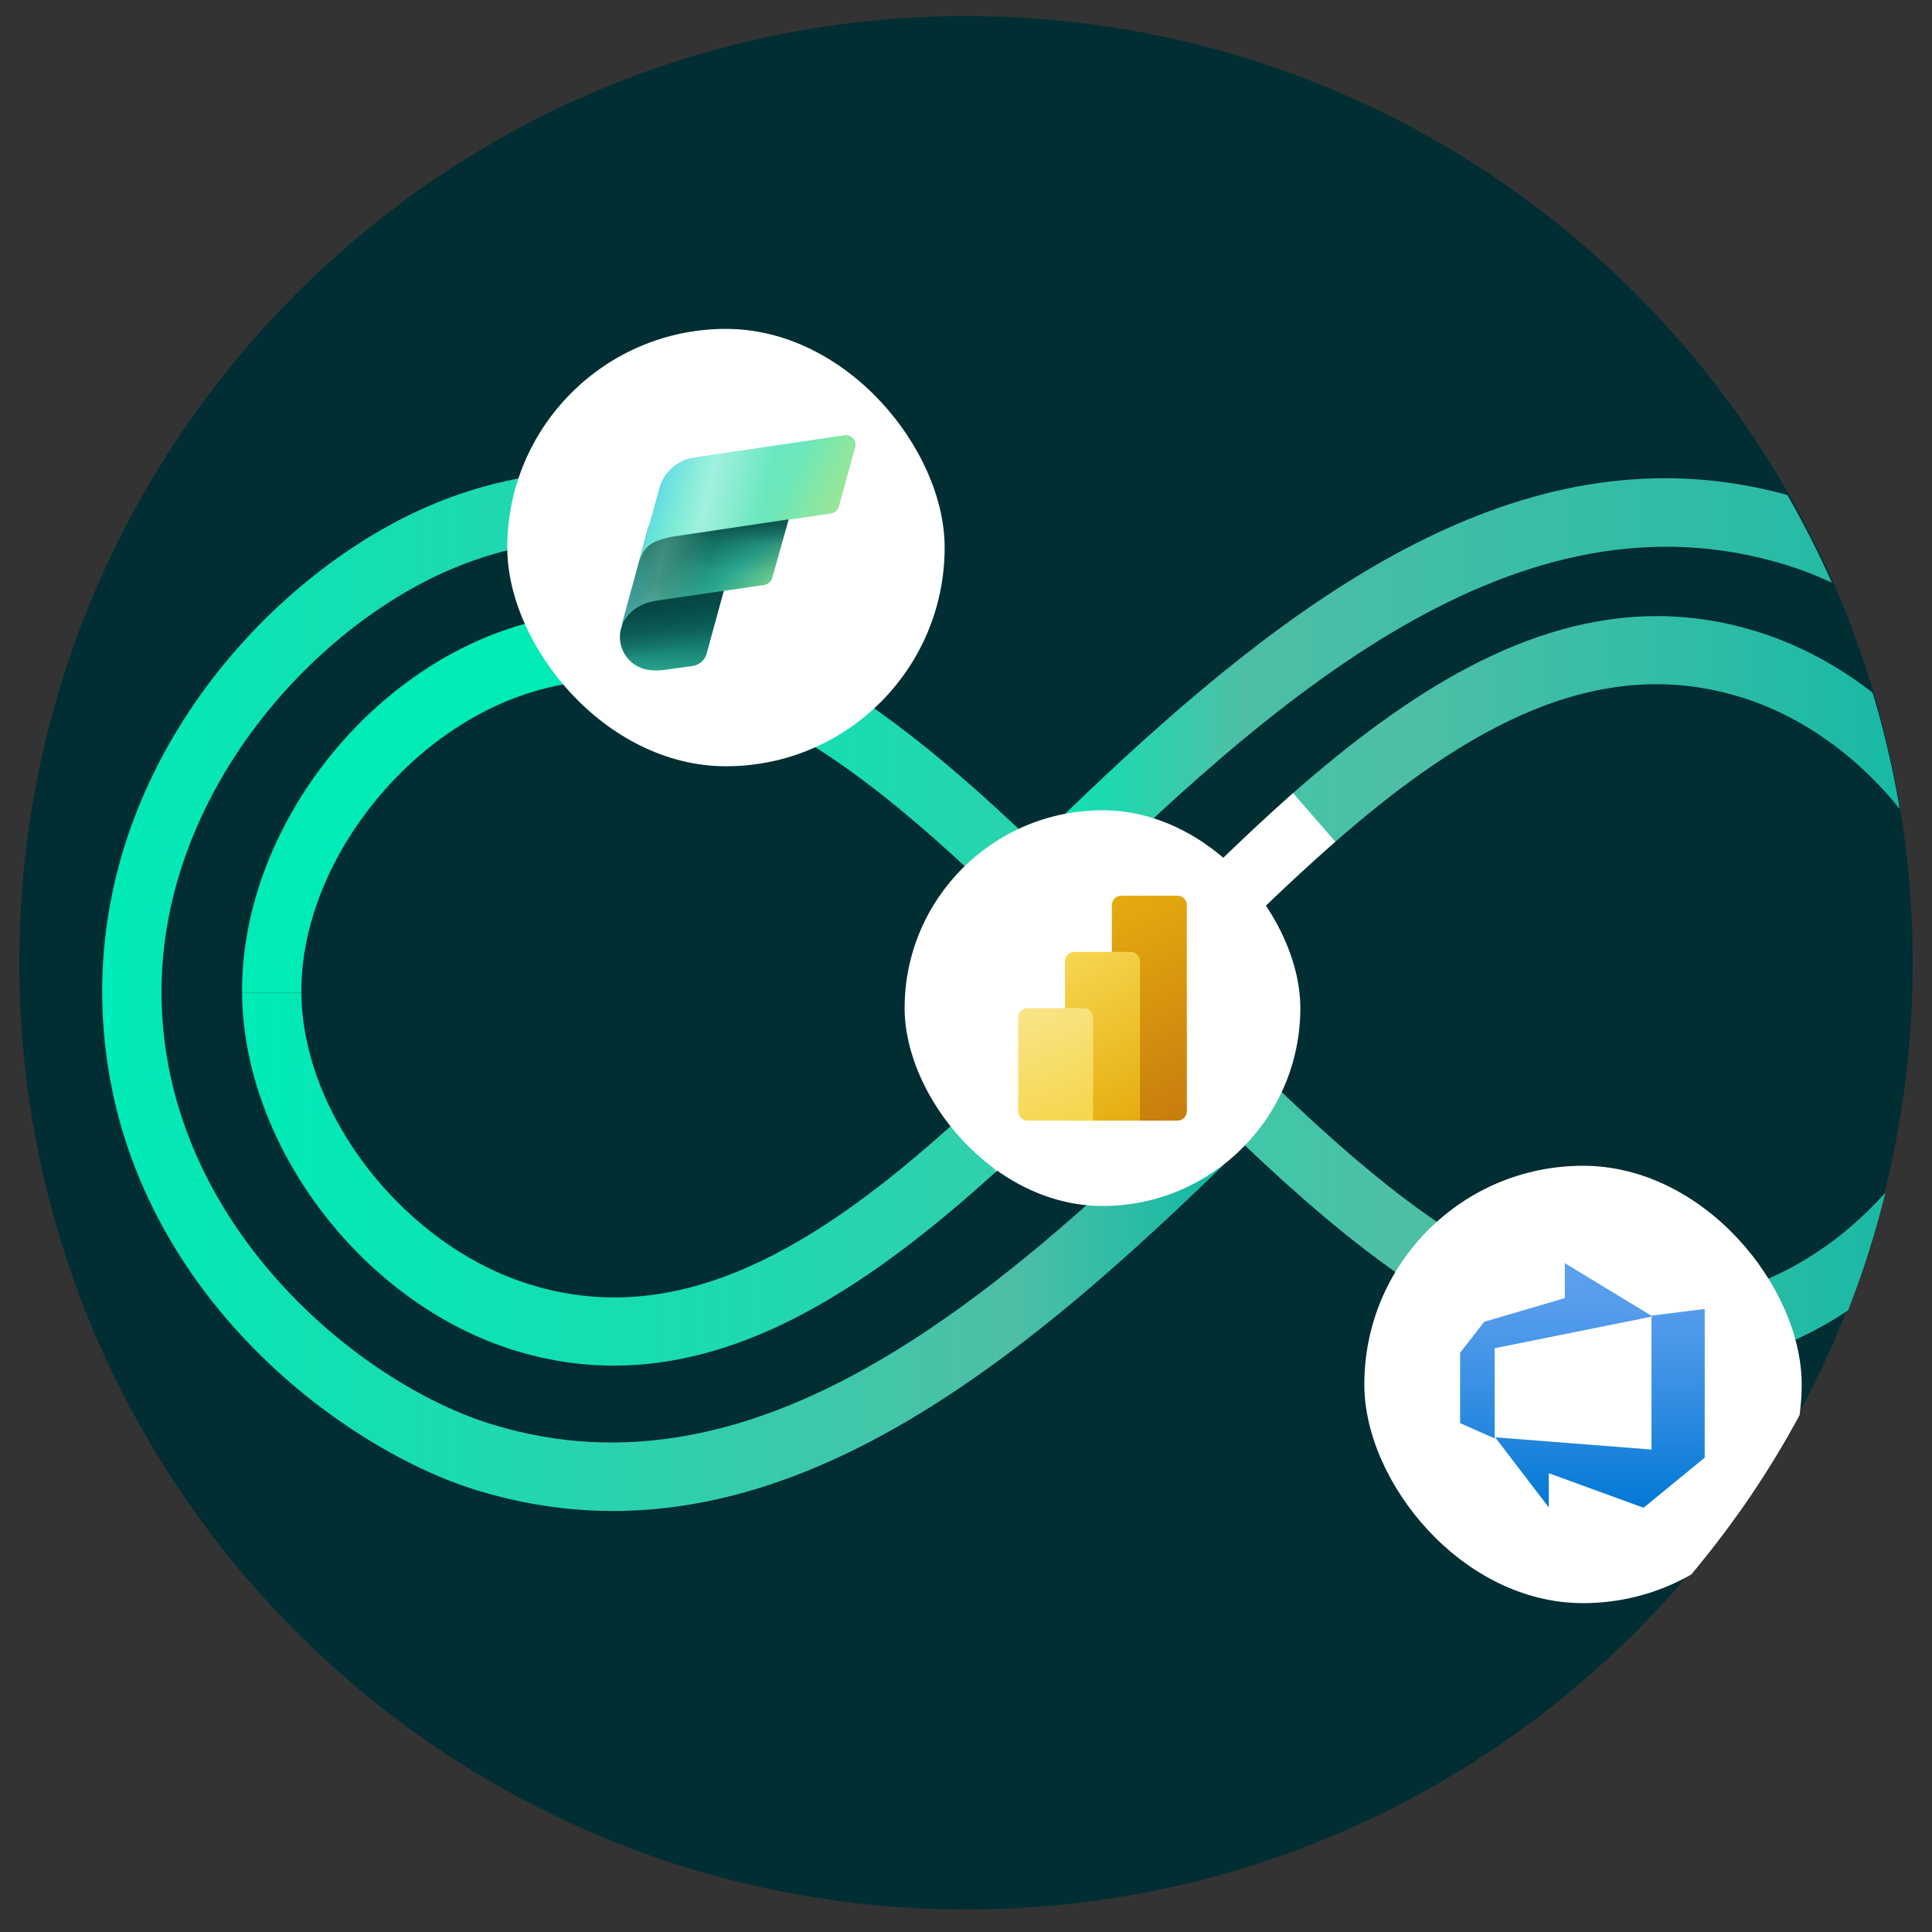
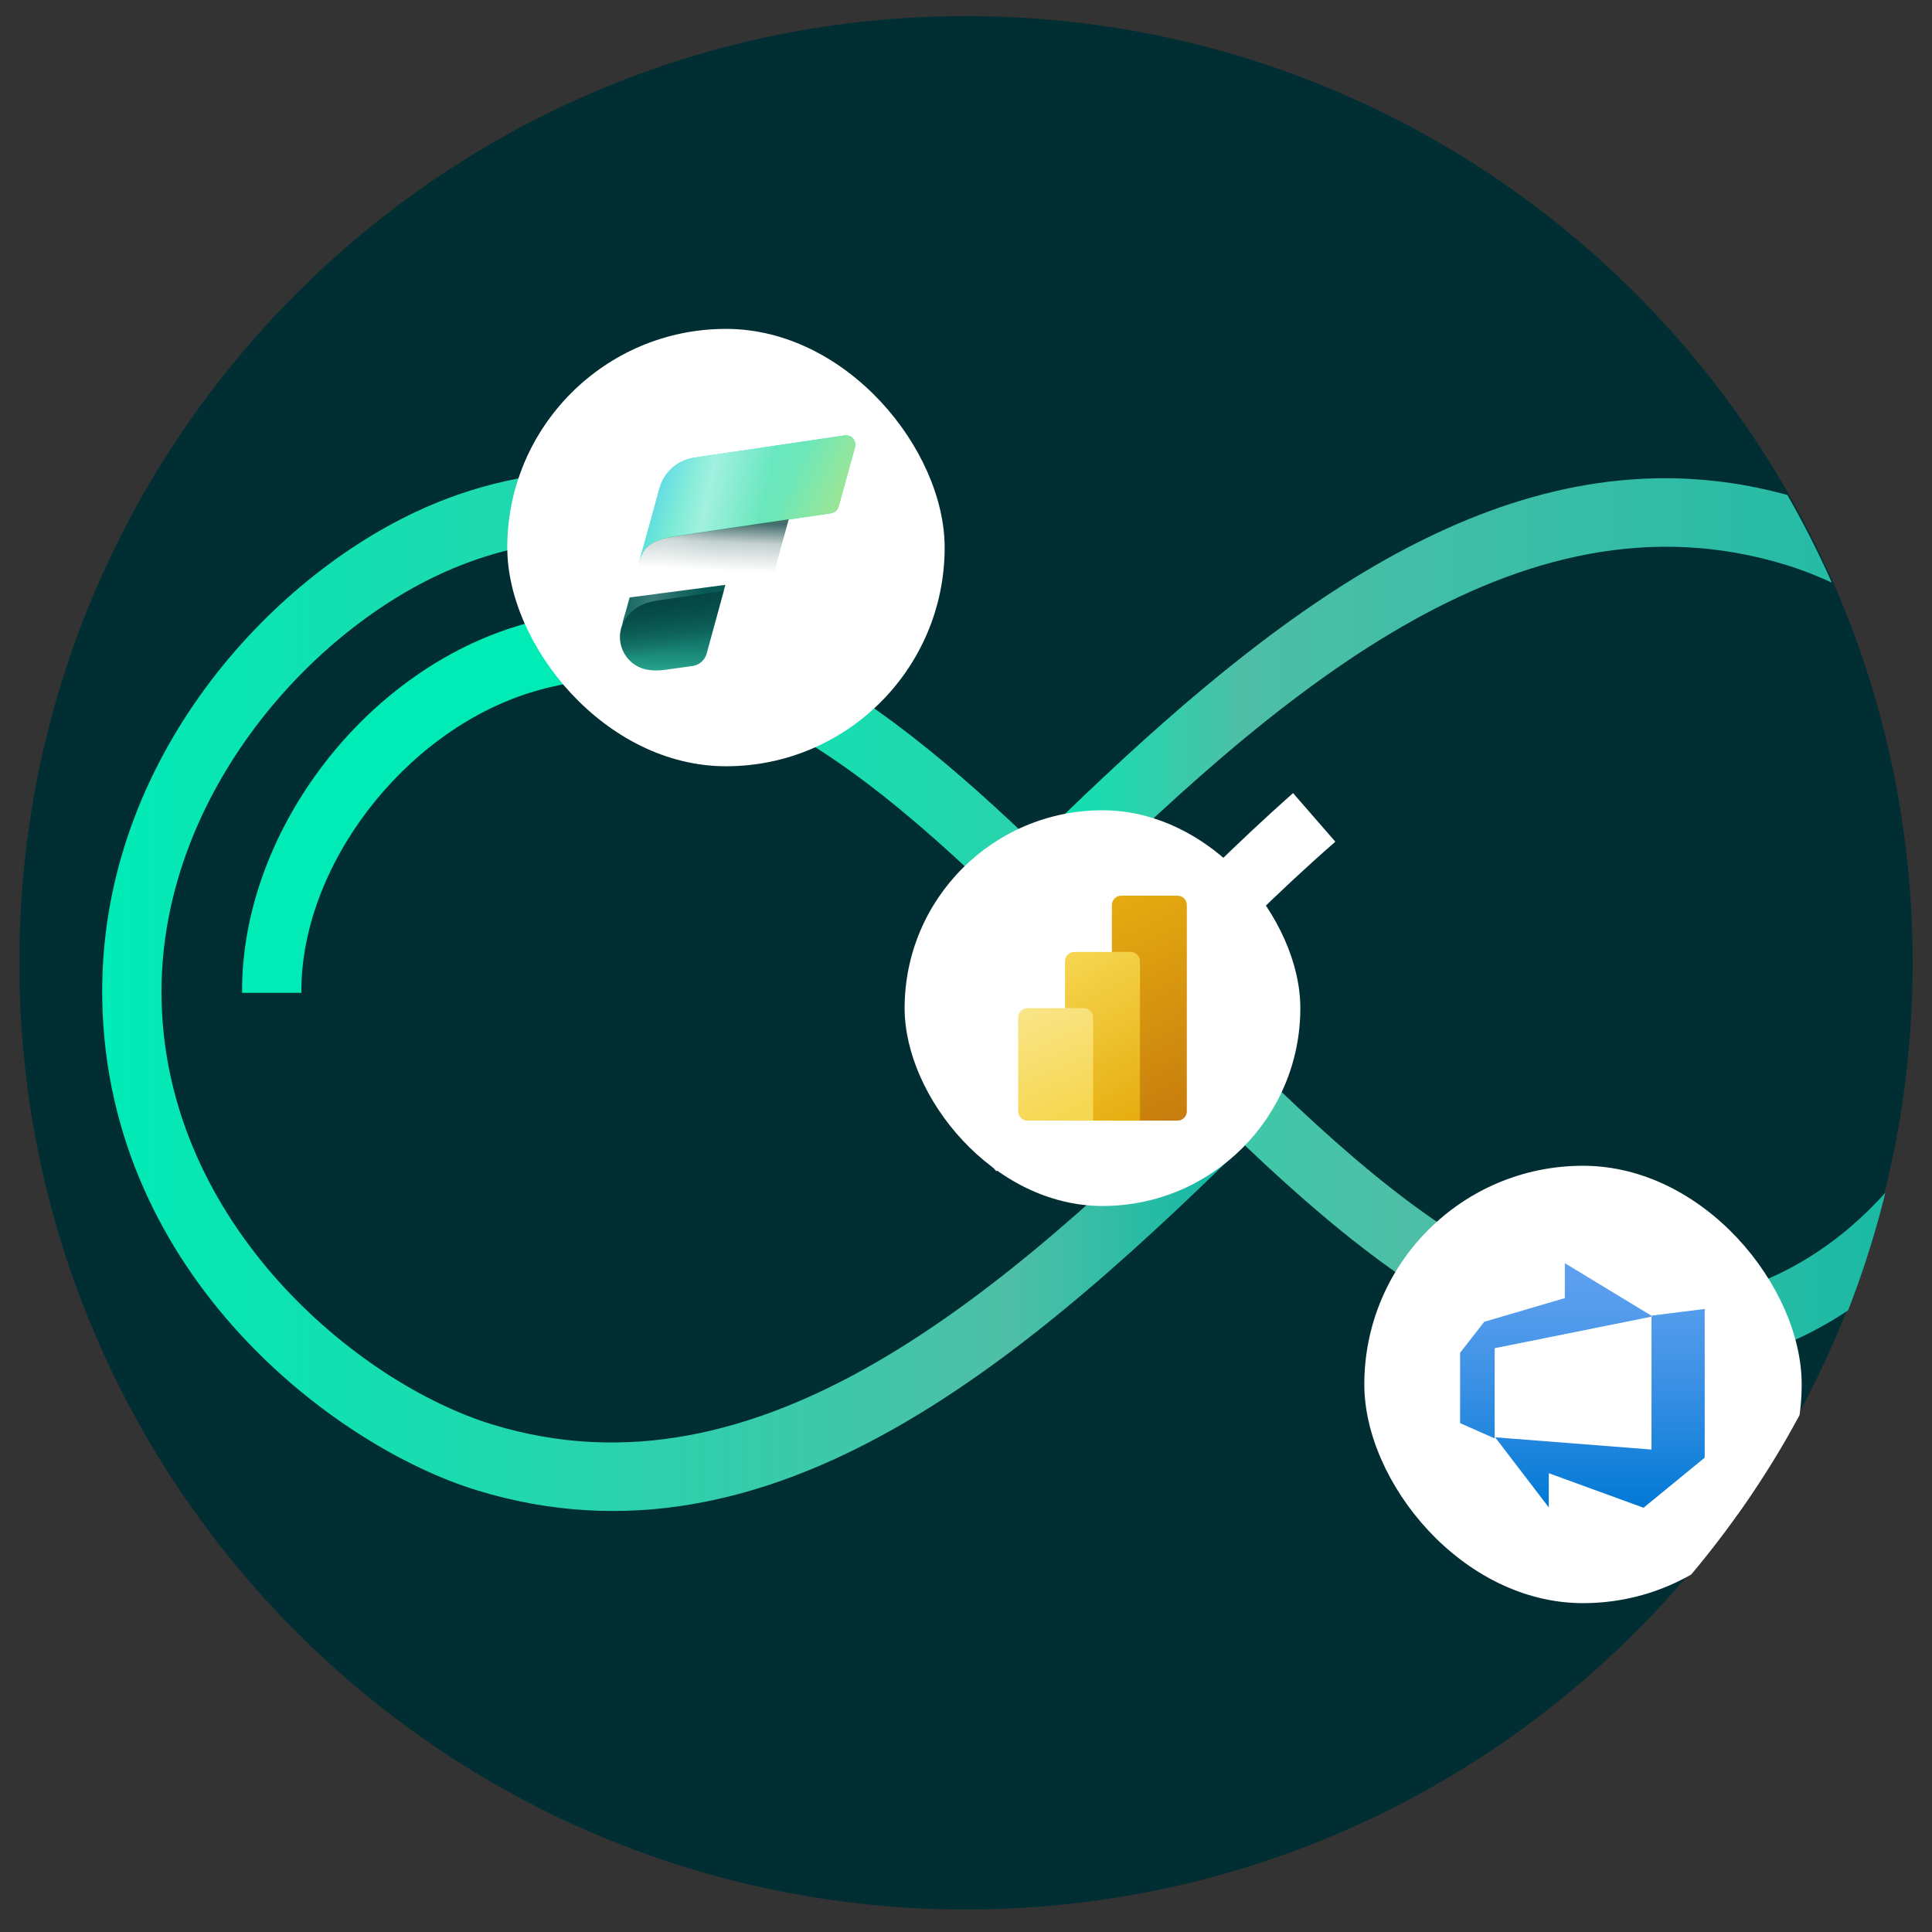
<svg xmlns="http://www.w3.org/2000/svg" xmlns:xlink="http://www.w3.org/1999/xlink" viewBox="0 0 600 600">
  <rect x="0" y="0" width="600" height="600" fill="#333333" stroke="none" />
  <defs>
    <style>
      .cls-1 {
        fill: none;
      }

      .cls-2 {
        fill: url(#linear-gradient-5);
      }

      .cls-2, .cls-3 {
        fill-rule: evenodd;
      }

      .cls-4 {
        fill: #002e33;
      }

      .cls-5 {
        fill: url(#linear-gradient-10);
        fill-opacity: .4;
      }

      .cls-6 {
        fill: url(#linear-gradient-12);
        fill-opacity: .2;
      }

      .cls-7 {
        fill: url(#linear-gradient-8);
      }

      .cls-8 {
        fill: url(#linear-gradient-6);
      }

      .cls-9 {
        fill: url(#linear-gradient-9);
      }

      .cls-10 {
        fill: url(#linear-gradient-4);
      }

      .cls-11 {
        fill: url(#linear-gradient-3);
      }

      .cls-12 {
        fill: url(#linear-gradient-2);
      }

      .cls-13 {
        fill: url(#linear-gradient);
      }

      .cls-14 {
        isolation: isolate;
      }

      .cls-15 {
        clip-path: url(#clippath-1);
      }

      .cls-16 {
        fill: #fff;
      }

      .cls-17 {
        fill: url(#_ÂÁ_Ï_ÌÌ_È_ËÂÌÚ_256);
      }

      .cls-17, .cls-18 {
        mix-blend-mode: multiply;
      }

      .cls-18 {
        fill: url(#_ÂÁ_Ï_ÌÌ_È_ËÂÌÚ_256-2);
      }

      .cls-19 {
        fill: url(#linear-gradient-11);
      }

      .cls-20 {
        fill: url(#linear-gradient-14);
      }

      .cls-21 {
        fill: url(#linear-gradient-15);
      }

      .cls-22 {
        fill: url(#linear-gradient-16);
      }

      .cls-23 {
        fill: url(#linear-gradient-17);
      }

      .cls-3 {
        fill: url(#linear-gradient-13);
      }

      .cls-24 {
        clip-path: url(#clippath);
      }

      .cls-25 {
        fill: url(#linear-gradient-7);
        fill-opacity: .8;
      }
    </style>
    <clipPath id="clippath">
      <path class="cls-1" d="M6,300c0,162.37,131.63,294,294,294s294-131.63,294-294S462.37,6,300,6,6,137.63,6,300" />
    </clipPath>
    <linearGradient id="linear-gradient" x1="9715.56" y1="-506.27" x2="10077.38" y2="-506.27" gradientTransform="translate(10391.23 -196.2) rotate(-180)" gradientUnits="userSpaceOnUse">
      <stop offset=".03" stop-color="#10b9a5" />
      <stop offset=".8" stop-color="#4ebfa6" />
      <stop offset=".93" stop-color="#19dcb0" />
      <stop offset="1" stop-color="#00ebb6" />
    </linearGradient>
    <linearGradient id="linear-gradient-2" x1="9997.68" y1="-503.89" x2="10359.49" y2="-503.89" gradientTransform="translate(10391.23 -196.2) rotate(-180)" gradientUnits="userSpaceOnUse">
      <stop offset=".03" stop-color="#10b9a5" />
      <stop offset=".22" stop-color="#4ebfa6" />
      <stop offset=".72" stop-color="#19dcb0" />
      <stop offset="1" stop-color="#00ebb6" />
    </linearGradient>
    <linearGradient id="linear-gradient-3" x1="9761.15" y1="-503.9" x2="10316.05" y2="-503.9" gradientTransform="translate(10391.23 -196.2) rotate(-180)" gradientUnits="userSpaceOnUse">
      <stop offset=".03" stop-color="#10b9a5" />
      <stop offset=".35" stop-color="#4ebfa6" />
      <stop offset=".76" stop-color="#19dcb0" />
      <stop offset="1" stop-color="#00ebb6" />
    </linearGradient>
    <linearGradient id="_ÂÁ_Ï_ÌÌ_È_ËÂÌÚ_256" data-name="¡ÂÁ˚ÏˇÌÌ˚È „‡‰ËÂÌÚ 256" x1="10076.17" y1="-539.4" x2="10038.25" y2="-505.29" gradientTransform="translate(10391.23 -196.2) rotate(-180)" gradientUnits="userSpaceOnUse">
      <stop offset="0" stop-color="#fff" />
      <stop offset="1" stop-color="#47cc75" />
    </linearGradient>
    <linearGradient id="_ÂÁ_Ï_ÌÌ_È_ËÂÌÚ_256-2" data-name="¡ÂÁ˚ÏˇÌÌ˚È „‡‰ËÂÌÚ 256" x1="10009.22" y1="-475.33" x2="10038.97" y2="-501.96" xlink:href="#_ÂÁ_Ï_ÌÌ_È_ËÂÌÚ_256" />
    <linearGradient id="linear-gradient-4" x1="9761.15" y1="-503.89" x2="10316.05" y2="-503.89" gradientTransform="translate(10391.23 -196.2) rotate(-180)" gradientUnits="userSpaceOnUse">
      <stop offset=".03" stop-color="#10b9a5" />
      <stop offset=".35" stop-color="#4ebfa6" />
      <stop offset=".66" stop-color="#19dcb0" />
      <stop offset=".83" stop-color="#00ebb6" />
    </linearGradient>
    <linearGradient id="linear-gradient-5" x1="412.59" y1="-1258.98" x2="412.59" y2="-1258.45" gradientTransform="translate(-20456.99 -62851.73) scale(50.09 -50.09)" gradientUnits="userSpaceOnUse">
      <stop offset=".06" stop-color="#2caa92" />
      <stop offset=".15" stop-color="#239a85" />
      <stop offset=".37" stop-color="#167e71" />
      <stop offset=".59" stop-color="#0e6961" />
      <stop offset=".8" stop-color="#065d57" />
      <stop offset="1" stop-color="#065954" />
    </linearGradient>
    <linearGradient id="linear-gradient-6" x1="413.14" y1="-1258.71" x2="412.63" y2="-1258.15" gradientTransform="translate(-20456.99 -62851.73) scale(50.09 -50.09)" gradientUnits="userSpaceOnUse">
      <stop offset=".04" stop-color="#a9e68b" />
      <stop offset=".55" stop-color="#2ba890" />
      <stop offset=".91" stop-color="#127865" />
    </linearGradient>
    <linearGradient id="linear-gradient-7" x1="411.99" y1="-1258.55" x2="412.48" y2="-1258.38" gradientTransform="translate(-20456.99 -62851.73) scale(50.09 -50.09)" gradientUnits="userSpaceOnUse">
      <stop offset="0" stop-color="#69d3f7" />
      <stop offset="1" stop-color="#69d3f7" stop-opacity="0" />
    </linearGradient>
    <linearGradient id="linear-gradient-8" x1="412.37" y1="-1257.93" x2="413.67" y2="-1257.93" gradientTransform="translate(-20456.99 -62851.73) scale(50.09 -50.09)" gradientUnits="userSpaceOnUse">
      <stop offset=".04" stop-color="#26fdd2" />
      <stop offset=".87" stop-color="#55dbb7" />
    </linearGradient>
    <linearGradient id="linear-gradient-9" x1="412.42" y1="-1257.65" x2="413.59" y2="-1258.2" gradientTransform="translate(-20456.99 -62851.73) scale(50.09 -50.09)" gradientUnits="userSpaceOnUse">
      <stop offset="0" stop-color="#69d3f7" />
      <stop offset=".23" stop-color="#60e7ce" />
      <stop offset=".65" stop-color="#6ce7b9" />
      <stop offset=".99" stop-color="#a9e68b" />
    </linearGradient>
    <linearGradient id="linear-gradient-10" x1="412.49" y1="-1257.82" x2="413.13" y2="-1257.96" gradientTransform="translate(-20456.99 -62851.73) scale(50.09 -50.09)" gradientUnits="userSpaceOnUse">
      <stop offset="0" stop-color="#fff" stop-opacity="0" />
      <stop offset=".46" stop-color="#fff" />
      <stop offset="1" stop-color="#fff" stop-opacity="0" />
    </linearGradient>
    <linearGradient id="linear-gradient-11" x1="412.79" y1="-1258.4" x2="412.81" y2="-1257.95" gradientTransform="translate(-20456.99 -62851.73) scale(50.09 -50.09)" gradientUnits="userSpaceOnUse">
      <stop offset=".2" stop-color="#063d3b" stop-opacity="0" />
      <stop offset=".59" stop-color="#063d3b" stop-opacity=".24" />
      <stop offset=".87" stop-color="#063d3b" stop-opacity=".75" />
    </linearGradient>
    <linearGradient id="linear-gradient-12" x1="412.24" y1="-1258.27" x2="412.78" y2="-1258.38" xlink:href="#linear-gradient-10" />
    <linearGradient id="linear-gradient-13" x1="412.63" y1="-1258.83" x2="412.52" y2="-1258.31" gradientTransform="translate(-20456.99 -62851.73) scale(50.09 -50.09)" gradientUnits="userSpaceOnUse">
      <stop offset=".06" stop-color="#063d3b" stop-opacity="0" />
      <stop offset=".17" stop-color="#063d3b" stop-opacity=".14" />
      <stop offset=".56" stop-color="#063d3b" stop-opacity=".6" />
      <stop offset=".85" stop-color="#063d3b" stop-opacity=".9" />
      <stop offset="1" stop-color="#063d3b" />
    </linearGradient>
    <clipPath id="clippath-1">
      <path class="cls-1" d="M345.3,281.07c0-1.61,1.3-2.91,2.91-2.91h17.47c1.61,0,2.91,1.3,2.91,2.91h0v64.04c0,1.61-1.3,2.91-2.9,2.91h-46.58c-1.61,0-2.91-1.3-2.91-2.91h0v-29.11c0-1.61,1.3-2.91,2.91-2.91h11.64v-14.55c0-1.61,1.3-2.91,2.91-2.91h11.64v-14.55Z" />
    </clipPath>
    <linearGradient id="linear-gradient-14" x1="2701.87" y1="-3756.68" x2="2732.58" y2="-3821.77" gradientTransform="translate(-2361.24 -3478.16) scale(1 -1)" gradientUnits="userSpaceOnUse">
      <stop offset="0" stop-color="#e6ad10" />
      <stop offset="1" stop-color="#c87e0e" />
    </linearGradient>
    <linearGradient id="linear-gradient-15" x1="2690.06" y1="-3774.77" x2="2715.89" y2="-3824.85" gradientTransform="translate(-2361.24 -3478.16) scale(1 -1)" gradientUnits="userSpaceOnUse">
      <stop offset="0" stop-color="#f6d751" />
      <stop offset="1" stop-color="#e6ad10" />
    </linearGradient>
    <linearGradient id="linear-gradient-16" x1="2680.64" y1="-3789.88" x2="2694.91" y2="-3823.71" gradientTransform="translate(-2361.24 -3478.16) scale(1 -1)" gradientUnits="userSpaceOnUse">
      <stop offset="0" stop-color="#f9e589" />
      <stop offset="1" stop-color="#f6d751" />
    </linearGradient>
    <linearGradient id="linear-gradient-17" x1="4759.03" y1="2046.68" x2="4759.03" y2="2048.2" gradientTransform="translate(-237460.19 102802.18) scale(50 -50)" gradientUnits="userSpaceOnUse">
      <stop offset="0" stop-color="#0078d4" />
      <stop offset=".16" stop-color="#1380da" />
      <stop offset=".53" stop-color="#3c91e5" />
      <stop offset=".82" stop-color="#559cec" />
      <stop offset="1" stop-color="#5ea0ef" />
    </linearGradient>
  </defs>
  <g class="cls-14">
    <g id="Graphic">
      <g>
        <path class="cls-4" d="M6,299c0,162.37,131.63,294,294,294s294-131.63,294-294S462.37,5,300,5,6,136.63,6,299" />
        <g class="cls-24">
          <g>
            <g>
              <path class="cls-13" d="M517.05,148.52c13.78,0,27.83,2.02,42.19,6.41,43.98,13.45,114.48,66.5,116.39,151.57,1.63,72.42-49.3,129.71-97.3,152.28-28.61,13.45-60.29,16.36-94.17,8.63-26.26-5.99-19.9-26.13,3.58-20.77,30.28,6.9,58.41,4.39,83.61-7.46,43.68-20.54,87.21-72.53,85.87-132.14-1.56-69.61-61.01-118.89-102.72-131.65-83.25-25.47-158.59,40.36-228.61,109.96l-12.04-16.02c62.24-61.86,128.72-120.81,203.2-120.81Z" />
              <path class="cls-12" d="M187.16,146.14c11.71,0,23.75,1.41,36.08,4.22,26.24,5.99,19.89,26.12-3.58,20.77-30.27-6.91-58.4-4.4-83.61,7.46-43.68,20.54-87.21,72.52-85.87,132.14,1.56,69.61,61.01,118.89,102.72,131.65,83.24,25.49,158.58-40.36,228.61-109.96l12.04,16.02c-73.75,73.31-153.45,142.54-245.39,114.4-43.98-13.45-114.48-66.5-116.39-151.57-1.63-72.42,49.3-129.71,97.3-152.28,18.2-8.56,37.64-12.85,58.09-12.85Z" />
              <g>
                <g>
-                   <path class="cls-11" d="M75.18,308.34h18.41c.31,38.04,32.21,78.7,71.19,90.63,46.4,14.26,88.94-11.72,131.59-50.25,16.57-14.89,33.21-31.76,50.08-48.91.49-.49.92-.92,1.41-1.41.61-.64,1.29-1.34,1.96-1.98,17-17.29,34.19-34.58,51.74-50.11,35.66-31.34,72.79-54.98,113-54.98,10,0,20.19,1.48,30.63,4.66,47.2,14.4,84.51,63.18,84.87,110.96l-18.41.2c-.31-38.11-32.21-78.83-71.19-90.69-44.38-13.62-85.07,9.39-125.76,44.96-17.25,15.03-34.43,32.26-51.86,49.97-.61.64-1.29,1.34-1.96,1.98-.74.78-1.47,1.48-2.21,2.26-16.2,16.44-32.59,33.03-49.23,48.14-46.28,42-94.89,72.35-149.39,55.69-47.2-14.47-84.5-63.31-84.87-111.09Z" />
                  <path class="cls-17" d="M296.37,348.72c16.57-14.89,33.21-31.76,50.08-48.91,1.1-1.13,2.21-2.26,3.38-3.39l13.01,14.96c-1.35,1.41-2.76,2.82-4.17,4.24-16.2,16.44-32.59,33.03-49.23,48.14l-13.07-15.03Z" />
                  <path class="cls-18" d="M347.87,298.39c.61-.64,1.29-1.34,1.96-1.98,17-17.29,34.19-34.58,51.74-50.11l13.13,15.1c-17.25,15.03-34.43,32.26-51.86,49.97-.61.64-1.29,1.34-1.96,1.98l-13.01-14.96Z" />
                </g>
                <path class="cls-10" d="M190.52,189.91c61.14,0,115.48,55.74,168.29,109.9,60.4,61.94,117.45,120.45,181.61,100.52,39.57-12.29,71.54-54.1,71.24-93.19l18.41-.2c.37,48.93-36.9,98.94-84.85,113.83-73.76,22.91-137.27-42.19-198.67-105.16-60.43-61.98-117.51-120.54-181.72-100.56-39.57,12.29-71.54,54.19-71.24,93.29h-18.41c-.37-48.93,36.91-98.84,84.85-113.73,10.36-3.22,20.52-4.7,30.49-4.7Z" />
              </g>
            </g>
            <g>
              <rect class="cls-16" x="157.54" y="102.14" width="135.83" height="135.83" rx="67.91" ry="67.91" />
              <g id="layer1">
                <g id="g968">
                  <path id="path824" class="cls-2" d="M195.53,185.56l-1.07,3.92c-.4,1.25-.96,3.1-1.26,4.73-2.01,5.32.67,11.26,5.98,13.27.8.3,1.64.51,2.5.6,1.45.21,3.08.2,4.92-.07l8.44-1.17c2.12-.29,3.86-1.82,4.43-3.89l5.8-21.32-29.73,3.91Z" />
-                   <path id="path826" class="cls-8" d="M203.65,186.57c-8.89,1.38-10.71,8.09-10.71,8.09l8.51-31.28,44.48-6.02-6.07,22.03c-.31,1.18-1.31,2.09-2.54,2.28l-.25.04-33.68,4.91.25-.05h0Z" />
-                   <path id="path828" class="cls-25" d="M203.65,186.57c-8.89,1.38-10.71,8.09-10.71,8.09l8.51-31.28,44.48-6.02-6.07,22.03c-.31,1.18-1.31,2.09-2.54,2.28l-.25.04-33.68,4.91.25-.05h0Z" />
                  <path id="path830" class="cls-7" d="M208.8,166.68l49.24-7.27c1.16-.16,2.12-1.01,2.42-2.14l5.08-18.39c.43-1.55-.47-3.16-2.02-3.59-.38-.11-.77-.13-1.16-.08l-46.98,6.95c-5.08.82-9.21,4.53-10.57,9.49l-6.78,24.55c1.36-4.96,2.19-7.96,10.76-9.51h0Z" />
                  <path id="path832" class="cls-9" d="M208.8,166.68l49.24-7.27c1.16-.16,2.12-1.01,2.42-2.14l5.08-18.39c.43-1.55-.47-3.16-2.02-3.59-.38-.11-.77-.13-1.16-.08l-46.98,6.95c-5.08.82-9.21,4.53-10.57,9.49l-6.78,24.55c1.36-4.96,2.19-7.96,10.76-9.51h0Z" />
                  <path id="path834" class="cls-5" d="M208.8,166.68l49.24-7.27c1.16-.16,2.12-1.01,2.42-2.14l5.08-18.39c.43-1.55-.47-3.16-2.02-3.59-.38-.11-.77-.13-1.16-.08l-46.98,6.95c-5.08.82-9.21,4.53-10.57,9.49l-6.78,24.55c1.36-4.96,2.19-7.96,10.76-9.51h0Z" />
                  <path id="path836" class="cls-19" d="M208.78,166.61c-7.13,1.3-8.9,3.59-10.08,7.19l-5.67,20.86s1.81-6.64,10.6-8.06l33.55-4.89.25-.04c1.22-.19,2.21-1.08,2.53-2.27l4.99-18.12-36.16,5.34h0Z" />
                  <path id="path838" class="cls-6" d="M208.78,166.61c-7.13,1.3-8.9,3.59-10.08,7.19l-5.67,20.86s1.81-6.64,10.6-8.06l33.55-4.89.25-.04c1.22-.19,2.21-1.08,2.53-2.27l4.99-18.12-36.16,5.34h0Z" />
                  <path id="path840" class="cls-3" d="M203.64,186.6c-7.42,1.2-9.86,6.11-10.44,7.61-2.01,5.32.66,11.26,5.98,13.27.81.31,1.65.51,2.5.6,1.45.21,3.08.2,4.92-.07l8.44-1.17c2.12-.29,3.86-1.82,4.43-3.89l5.29-19.44-21.11,3.07Z" />
                </g>
              </g>
            </g>
            <g>
              <rect class="cls-16" x="280.94" y="251.64" width="122.89" height="122.89" rx="61.44" ry="61.44" />
              <g class="cls-15">
                <g>
                  <path class="cls-20" d="M368.58,278.15v69.86h-23.29v-69.86h23.29Z" />
                  <path class="cls-21" d="M354.03,298.53v49.48h-23.29v-52.4h20.37c1.61,0,2.91,1.3,2.91,2.91Z" />
                  <path class="cls-22" d="M316.19,313.08v34.93h23.29v-32.02c0-1.61-1.31-2.91-2.91-2.91h-20.37Z" />
                </g>
              </g>
            </g>
            <g>
              <rect class="cls-16" x="423.7" y="362.04" width="135.83" height="135.83" rx="67.91" ry="67.91" />
              <path class="cls-23" d="M529.41,406.51v46.18l-18.99,15.55-29.43-10.72v10.62l-16.66-21.77,48.56,3.8v-41.59l16.52-2.08ZM513.22,408.83l-27.25-16.55v10.86l-25.02,7.35-7.5,9.62v21.86l10.73,4.74v-28.01l49.04-9.86h0Z" />
            </g>
          </g>
        </g>
      </g>
    </g>
  </g>
</svg>